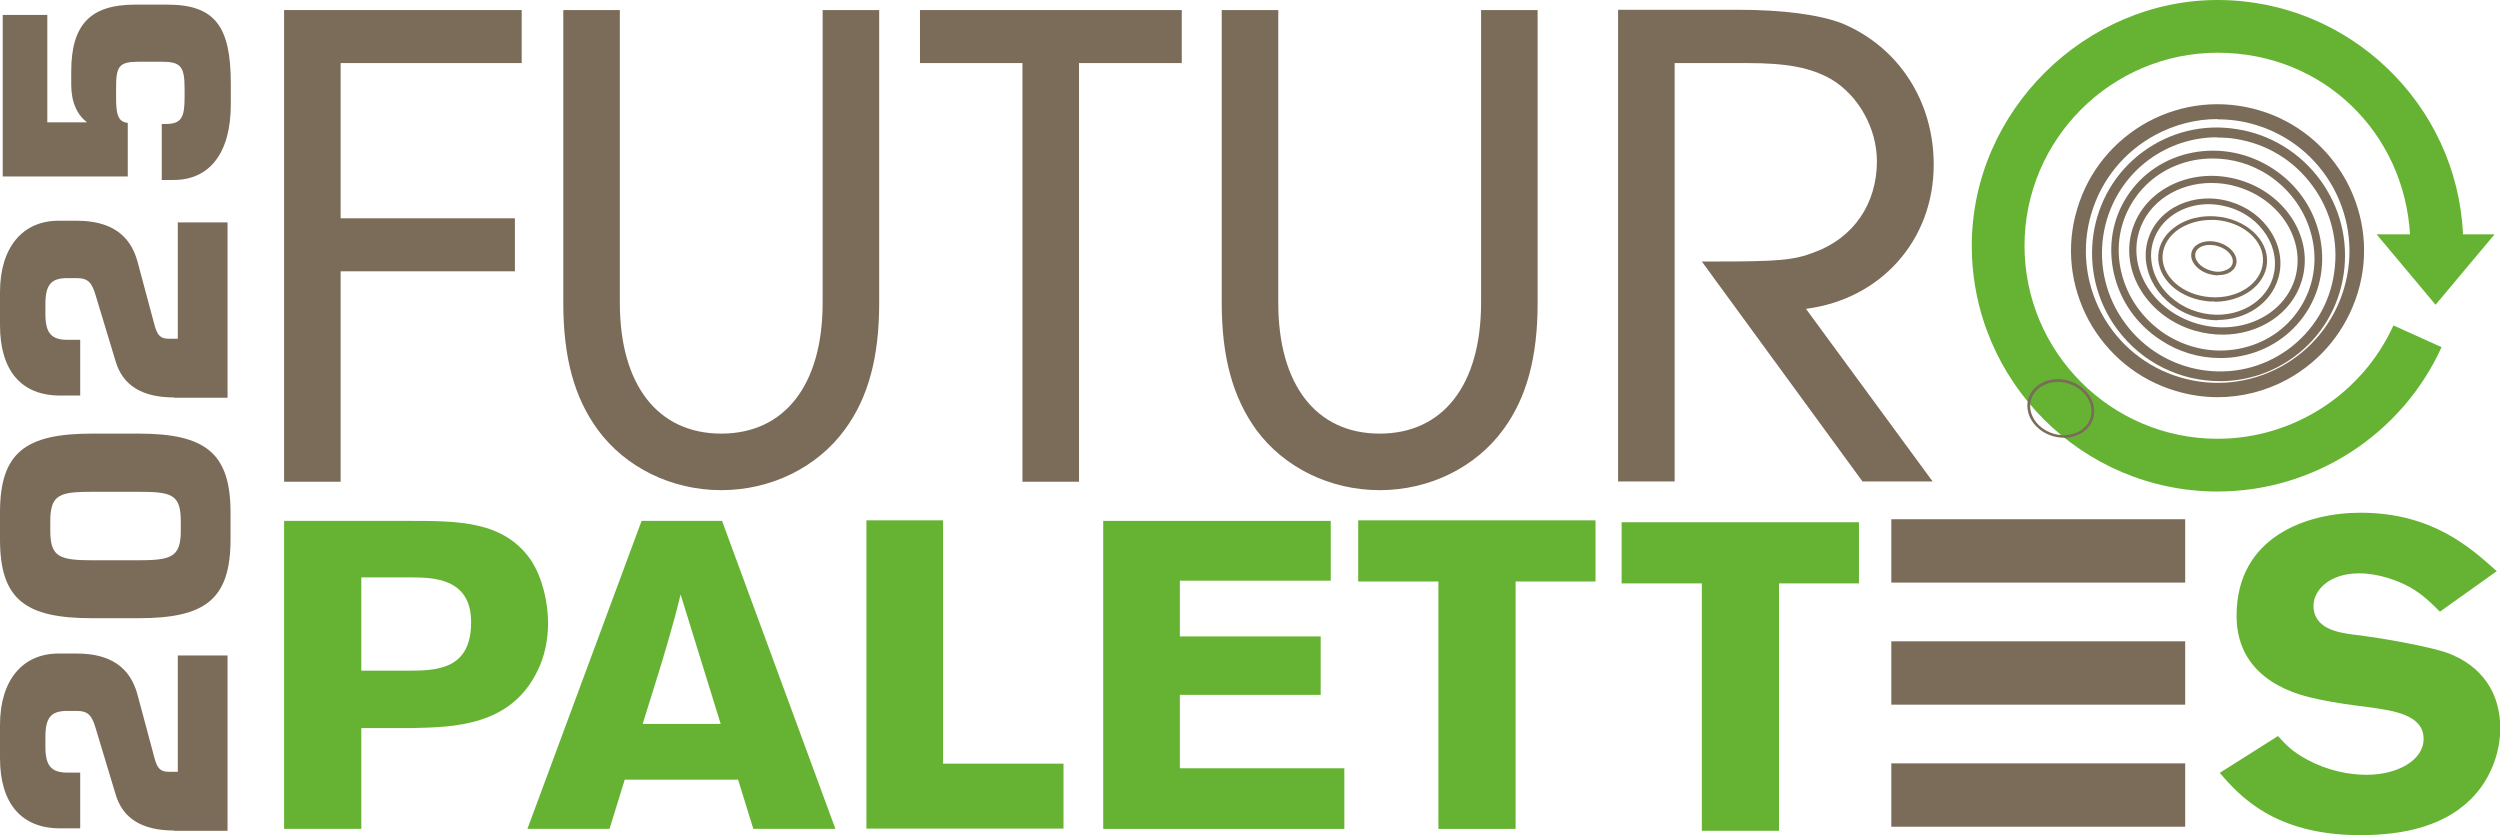
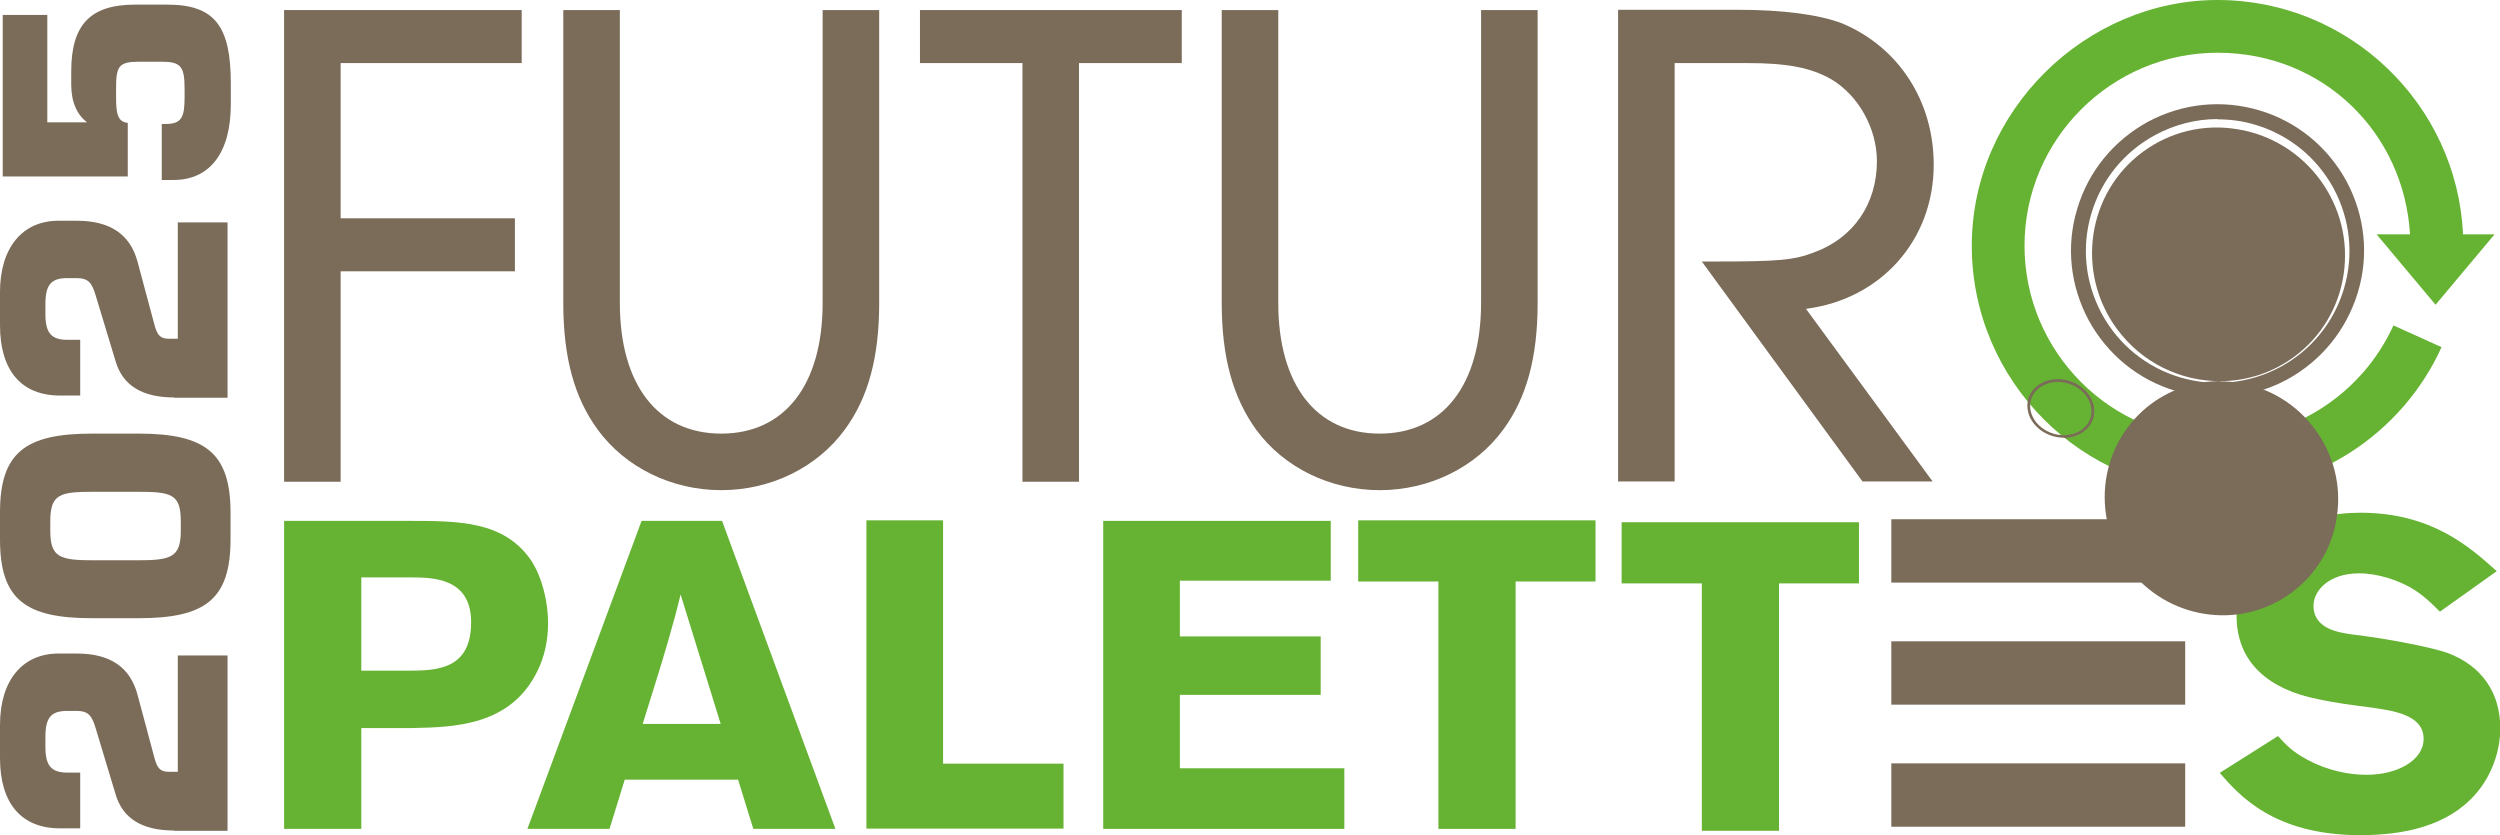
<svg xmlns="http://www.w3.org/2000/svg" id="Calque_2" data-name="Calque 2" viewBox="0 0 91.96 30.73">
  <defs>
    <style> .cls-1 { fill: none; } .cls-2 { fill: #7b6b59; } .cls-3 { fill: #66b333; } </style>
  </defs>
  <g id="Calque_1-2" data-name="Calque 1">
    <g>
      <path class="cls-3" d="M10.45,19.16h4.56c1.86,0,3.51,0,4.51,1.43.43.64.64,1.56.64,2.33,0,.63-.13,1.24-.39,1.76-.98,2.02-3.06,2.07-4.6,2.1h-1.88v3.71h-2.84v-11.33ZM13.29,21.24v3.43h1.7c1.06,0,2.34-.03,2.34-1.78,0-1.65-1.43-1.65-2.25-1.65h-1.8Z" />
      <path class="cls-3" d="M26.56,19.16l4.17,11.33h-3.02l-.56-1.81h-4.17l-.56,1.81h-3.02l4.2-11.33h2.95ZM25.04,21.85c-.14.58-.3,1.17-.47,1.75-.24.85-.67,2.18-.93,3.03h2.87l-1.48-4.78Z" />
      <path class="cls-3" d="M31.87,19.14h2.82v8.95h4.43v2.39h-7.25v-11.34Z" />
      <path class="cls-3" d="M40.57,19.16h8.38v2.2h-5.55v2.05h5.18v2.15h-5.18v2.7h6.05v2.23h-8.87v-11.33Z" />
      <path class="cls-3" d="M49.96,19.14h8.73v2.25h-2.94v9.1h-2.84v-9.1h-2.95v-2.25Z" />
      <polygon class="cls-2" points="19.19 2.32 19.19 .37 10.45 .37 10.45 17.72 12.53 17.72 12.53 9.98 18.94 9.98 18.94 8.03 12.53 8.03 12.53 2.32 19.19 2.32" />
      <path class="cls-2" d="M30.26.37v10.77c0,3.01-1.39,4.81-3.73,4.81s-3.73-1.8-3.73-4.81V.37h-2.08v10.77c0,2,.4,3.48,1.27,4.67,1.02,1.39,2.72,2.22,4.54,2.22s3.52-.83,4.54-2.22c.87-1.18,1.27-2.67,1.27-4.67V.37h-2.08Z" />
      <polygon class="cls-2" points="33.84 .37 33.84 2.32 37.61 2.32 37.61 17.72 39.69 17.72 39.69 2.32 43.47 2.32 43.47 .37 33.84 .37" />
      <path class="cls-2" d="M54.48.37v10.77c0,3.01-1.39,4.81-3.73,4.81s-3.73-1.8-3.73-4.81V.37h-2.08v10.77c0,2,.41,3.48,1.27,4.67,1.02,1.39,2.72,2.22,4.54,2.22s3.52-.83,4.54-2.22c.87-1.18,1.27-2.67,1.27-4.67V.37h-2.08Z" />
      <path class="cls-2" d="M71.13,6.06c0-2.34-1.29-4.33-3.37-5.2-.84-.32-2.16-.5-3.83-.5h-4.41v17.35h2.08V2.32h2.67c1.48,0,2.35.17,3.1.6,1,.6,1.67,1.81,1.67,3.01,0,1.57-.86,2.82-2.3,3.35-.76.29-1.28.34-3.72.34h-.42l5.91,8.09h2.58l-4.66-6.35c2.75-.35,4.7-2.52,4.7-5.3Z" />
      <path class="cls-3" d="M59.65,19.21h8.73v2.25h-2.94v9.1h-2.84v-9.1h-2.95v-2.25Z" />
      <rect class="cls-2" x="69.57" y="19.1" width="10.81" height="2.33" />
      <rect class="cls-2" x="69.57" y="23.59" width="10.81" height="2.33" />
      <rect class="cls-2" x="69.57" y="28.08" width="10.81" height="2.33" />
      <path class="cls-3" d="M81.57,16.14c-3.92,0-7.1-3.19-7.1-7.1s3.19-7.1,7.1-7.1,6.86,2.96,7.08,6.68h-1.23l2.17,2.59,2.17-2.59h-1.16c-.22-4.79-4.19-8.62-9.03-8.62s-9.04,4.06-9.04,9.04,4.06,9.04,9.04,9.04c3.54,0,6.78-2.09,8.24-5.31l-1.77-.8c-1.15,2.53-3.69,4.17-6.47,4.17Z" />
      <path class="cls-3" d="M83.79,27.07c.29.32.53.58,1.09.88.75.4,1.52.55,2.18.55,1.12,0,2.09-.53,2.09-1.32,0-.9-1.14-1.04-1.97-1.16-.63-.08-1.25-.16-1.86-.29-.69-.14-3.05-.64-3.05-3.08,0-2.92,2.6-3.79,4.56-3.79,2.62,0,4.03,1.27,5.01,2.15l-2.09,1.49c-.35-.35-.67-.66-1.12-.91-.4-.22-1.12-.5-1.85-.5-1.12,0-1.68.64-1.68,1.19,0,.87.96.99,1.44,1.06,1.2.14,2.82.45,3.47.67,1.3.48,1.96,1.49,1.96,2.78,0,.82-.3,1.72-.9,2.41-1.03,1.19-2.66,1.52-4.25,1.52-3.19,0-4.46-1.48-5.17-2.29l2.15-1.36Z" />
      <path class="cls-2" d="M6.41,30.55c-1.18,0-1.9-.44-2.16-1.34l-.73-2.42c-.14-.47-.27-.64-.71-.64h-.33c-.6,0-.81.24-.81.96v.36c0,.69.21.95.81.95h.47v2.05h-.74c-1.42,0-2.21-.91-2.21-2.59v-1.21c0-1.66.84-2.63,2.15-2.63h.68c1.22,0,1.96.5,2.23,1.52l.63,2.35c.1.36.22.48.52.48h.33v-4.28h1.83v6.45h-1.97Z" />
      <path class="cls-2" d="M0,19.84v-.99c0-2.2.93-2.9,3.38-2.9h1.72c2.45,0,3.38.71,3.38,2.9v.99c0,2.21-.93,2.9-3.38,2.9h-1.72c-2.45,0-3.38-.69-3.38-2.9ZM5.04,20.61c1.25,0,1.61-.1,1.61-1.09v-.35c0-1.01-.36-1.08-1.61-1.08h-1.58c-1.24,0-1.61.07-1.61,1.08v.35c0,.99.35,1.09,1.61,1.09h1.58Z" />
      <path class="cls-2" d="M6.41,14.62c-1.18,0-1.9-.44-2.16-1.34l-.73-2.41c-.14-.47-.27-.64-.71-.64h-.33c-.6,0-.81.24-.81.96v.36c0,.69.21.95.81.95h.47v2.05h-.74c-1.42,0-2.21-.91-2.21-2.59v-1.21c0-1.66.84-2.63,2.15-2.63h.68c1.22,0,1.96.5,2.23,1.51l.63,2.35c.1.36.22.48.52.48h.33v-4.28h1.83v6.45h-1.97Z" />
      <path class="cls-2" d="M5.95,4.56h.15c.59,0,.69-.26.69-.99v-.31c0-.82-.14-.99-.85-.99h-.82c-.76,0-.85.17-.85.99v.31c0,.62.06.91.43.95v1.97H.1V.55h1.64v3.95h1.46c-.36-.28-.58-.73-.58-1.39v-.48C2.62.9,3.33.17,4.97.17h1.18c1.75,0,2.34.79,2.34,2.9v.77c0,1.8-.79,2.78-2.1,2.78h-.44v-2.06Z" />
      <path class="cls-2" d="M81.57,14.61c-.52,0-1.04-.08-1.54-.23h0c-1.38-.41-2.51-1.34-3.2-2.6-.68-1.27-.84-2.72-.42-4.1.41-1.38,1.34-2.51,2.6-3.2,1.27-.68,2.72-.83,4.1-.42,1.38.41,2.51,1.34,3.2,2.6.68,1.27.84,2.72.42,4.1s-1.34,2.51-2.6,3.2c-.8.43-1.67.65-2.56.65ZM81.57,4.38c-.79,0-1.58.2-2.3.59-1.14.62-1.97,1.64-2.34,2.88s-.23,2.55.38,3.69c.62,1.14,1.64,1.97,2.88,2.34h0c1.24.37,2.55.23,3.69-.38,1.14-.62,1.97-1.64,2.34-2.88s.23-2.55-.38-3.69c-.62-1.14-1.64-1.97-2.88-2.34-.46-.14-.92-.2-1.39-.2Z" />
-       <path class="cls-2" d="M81.66,14.02c-1.44,0-2.86-.66-3.79-1.92-1.53-2.08-1.1-5.01.96-6.52,1-.73,2.22-1.03,3.45-.83,1.23.19,2.32.86,3.06,1.86.74,1.01,1.05,2.24.87,3.47-.18,1.23-.83,2.32-1.83,3.05-.82.6-1.77.89-2.72.89ZM81.56,5.05c-.9,0-1.77.28-2.51.82-1.9,1.4-2.3,4.1-.88,6.02,1.41,1.92,4.11,2.35,6.01.95.92-.68,1.52-1.67,1.68-2.81.17-1.14-.12-2.28-.8-3.2h0c-.68-.93-1.68-1.54-2.82-1.72-.23-.04-.45-.05-.68-.05Z" />
+       <path class="cls-2" d="M81.66,14.02c-1.44,0-2.86-.66-3.79-1.92-1.53-2.08-1.1-5.01.96-6.52,1-.73,2.22-1.03,3.45-.83,1.23.19,2.32.86,3.06,1.86.74,1.01,1.05,2.24.87,3.47-.18,1.23-.83,2.32-1.83,3.05-.82.6-1.77.89-2.72.89Zc-.9,0-1.77.28-2.51.82-1.9,1.4-2.3,4.1-.88,6.02,1.41,1.92,4.11,2.35,6.01.95.92-.68,1.52-1.67,1.68-2.81.17-1.14-.12-2.28-.8-3.2h0c-.68-.93-1.68-1.54-2.82-1.72-.23-.04-.45-.05-.68-.05Z" />
      <path class="cls-1" d="M79.56,12.4c-1.75-1.14-2.29-3.43-1.19-5.1s3.4-2.11,5.15-.97,2.29,3.43,1.19,5.1-3.4,2.11-5.15.97Z" />
      <path class="cls-2" d="M81.67,13.17c-.77,0-1.53-.22-2.19-.66-.88-.57-1.49-1.44-1.72-2.44-.23-1-.06-2.02.49-2.86.55-.84,1.41-1.41,2.42-1.6,1.01-.19,2.05.02,2.93.59.88.57,1.49,1.44,1.72,2.44.23,1,.06,2.02-.49,2.86-.55.84-1.41,1.41-2.42,1.6-.24.05-.49.07-.73.07ZM81.4,5.83c-.23,0-.46.02-.68.06-.94.18-1.73.7-2.24,1.48-.51.78-.67,1.72-.45,2.64.22.93.79,1.73,1.6,2.27.82.53,1.78.73,2.72.55.94-.18,1.73-.7,2.24-1.48.51-.78.67-1.72.45-2.64-.22-.93-.79-1.73-1.6-2.27-.62-.4-1.32-.61-2.04-.61Z" />
      <path class="cls-2" d="M81.76,12.31c-.34,0-.69-.05-1.04-.15-1.72-.51-2.75-2.17-2.29-3.7.46-1.53,2.23-2.35,3.95-1.84h0c1.72.51,2.75,2.17,2.29,3.7-.36,1.22-1.57,1.99-2.91,1.99ZM81.34,6.73c-1.23,0-2.33.7-2.66,1.8-.41,1.39.54,2.9,2.12,3.37,1.58.47,3.2-.27,3.62-1.66.41-1.39-.54-2.9-2.12-3.37h0c-.32-.1-.65-.14-.96-.14Z" />
      <path class="cls-2" d="M81.57,11.78c-.26,0-.53-.04-.8-.12-1.32-.39-2.11-1.67-1.76-2.84.35-1.17,1.71-1.8,3.03-1.4.64.19,1.17.59,1.5,1.12.34.54.43,1.15.26,1.71-.28.93-1.2,1.52-2.23,1.52ZM81.24,7.51c-.94,0-1.78.53-2.04,1.38-.32,1.06.41,2.22,1.63,2.58,1.21.36,2.46-.21,2.78-1.27.15-.51.07-1.06-.24-1.55-.31-.49-.8-.86-1.39-1.03-.25-.07-.5-.11-.74-.11Z" />
      <path class="cls-2" d="M81.47,11.09c-.06,0-.12,0-.18,0-.53-.04-1.02-.23-1.38-.55-.36-.32-.55-.74-.52-1.16s.27-.8.67-1.07c.4-.27.91-.39,1.44-.35,1.1.08,1.95.85,1.89,1.71-.06.82-.91,1.43-1.93,1.43ZM81.33,8.09c-.43,0-.84.12-1.17.33-.36.24-.58.58-.61.96-.03.37.14.74.46,1.03.33.3.79.48,1.28.52,1.02.08,1.9-.5,1.95-1.29.06-.78-.73-1.48-1.75-1.55-.06,0-.12,0-.17,0Z" />
      <path class="cls-2" d="M75.91,16.1c-.14,0-.27-.02-.41-.06-.66-.2-1.05-.81-.89-1.37.08-.27.28-.49.57-.62.28-.12.61-.14.93-.04h0c.66.2,1.05.81.89,1.37-.08.27-.28.49-.57.62-.16.07-.34.11-.52.11ZM75.7,14.05c-.17,0-.33.03-.48.1-.26.11-.44.31-.51.55-.15.51.22,1.07.82,1.25.29.09.6.07.86-.04.26-.11.44-.31.51-.55.15-.51-.22-1.07-.82-1.25h0c-.13-.04-.25-.06-.38-.06Z" />
-       <path class="cls-2" d="M81.59,10.13c-.11,0-.22-.02-.33-.05-.45-.13-.74-.5-.64-.82.1-.32.54-.47.99-.34h0c.45.13.74.5.64.82-.05.16-.18.28-.37.34-.09.03-.18.04-.28.04ZM81.28,9.01c-.26,0-.47.11-.52.29-.07.25.17.54.55.65.19.06.37.06.53,0,.15-.05.25-.14.28-.25.07-.25-.17-.54-.55-.65h0c-.1-.03-.2-.04-.29-.04Z" />
    </g>
  </g>
</svg>